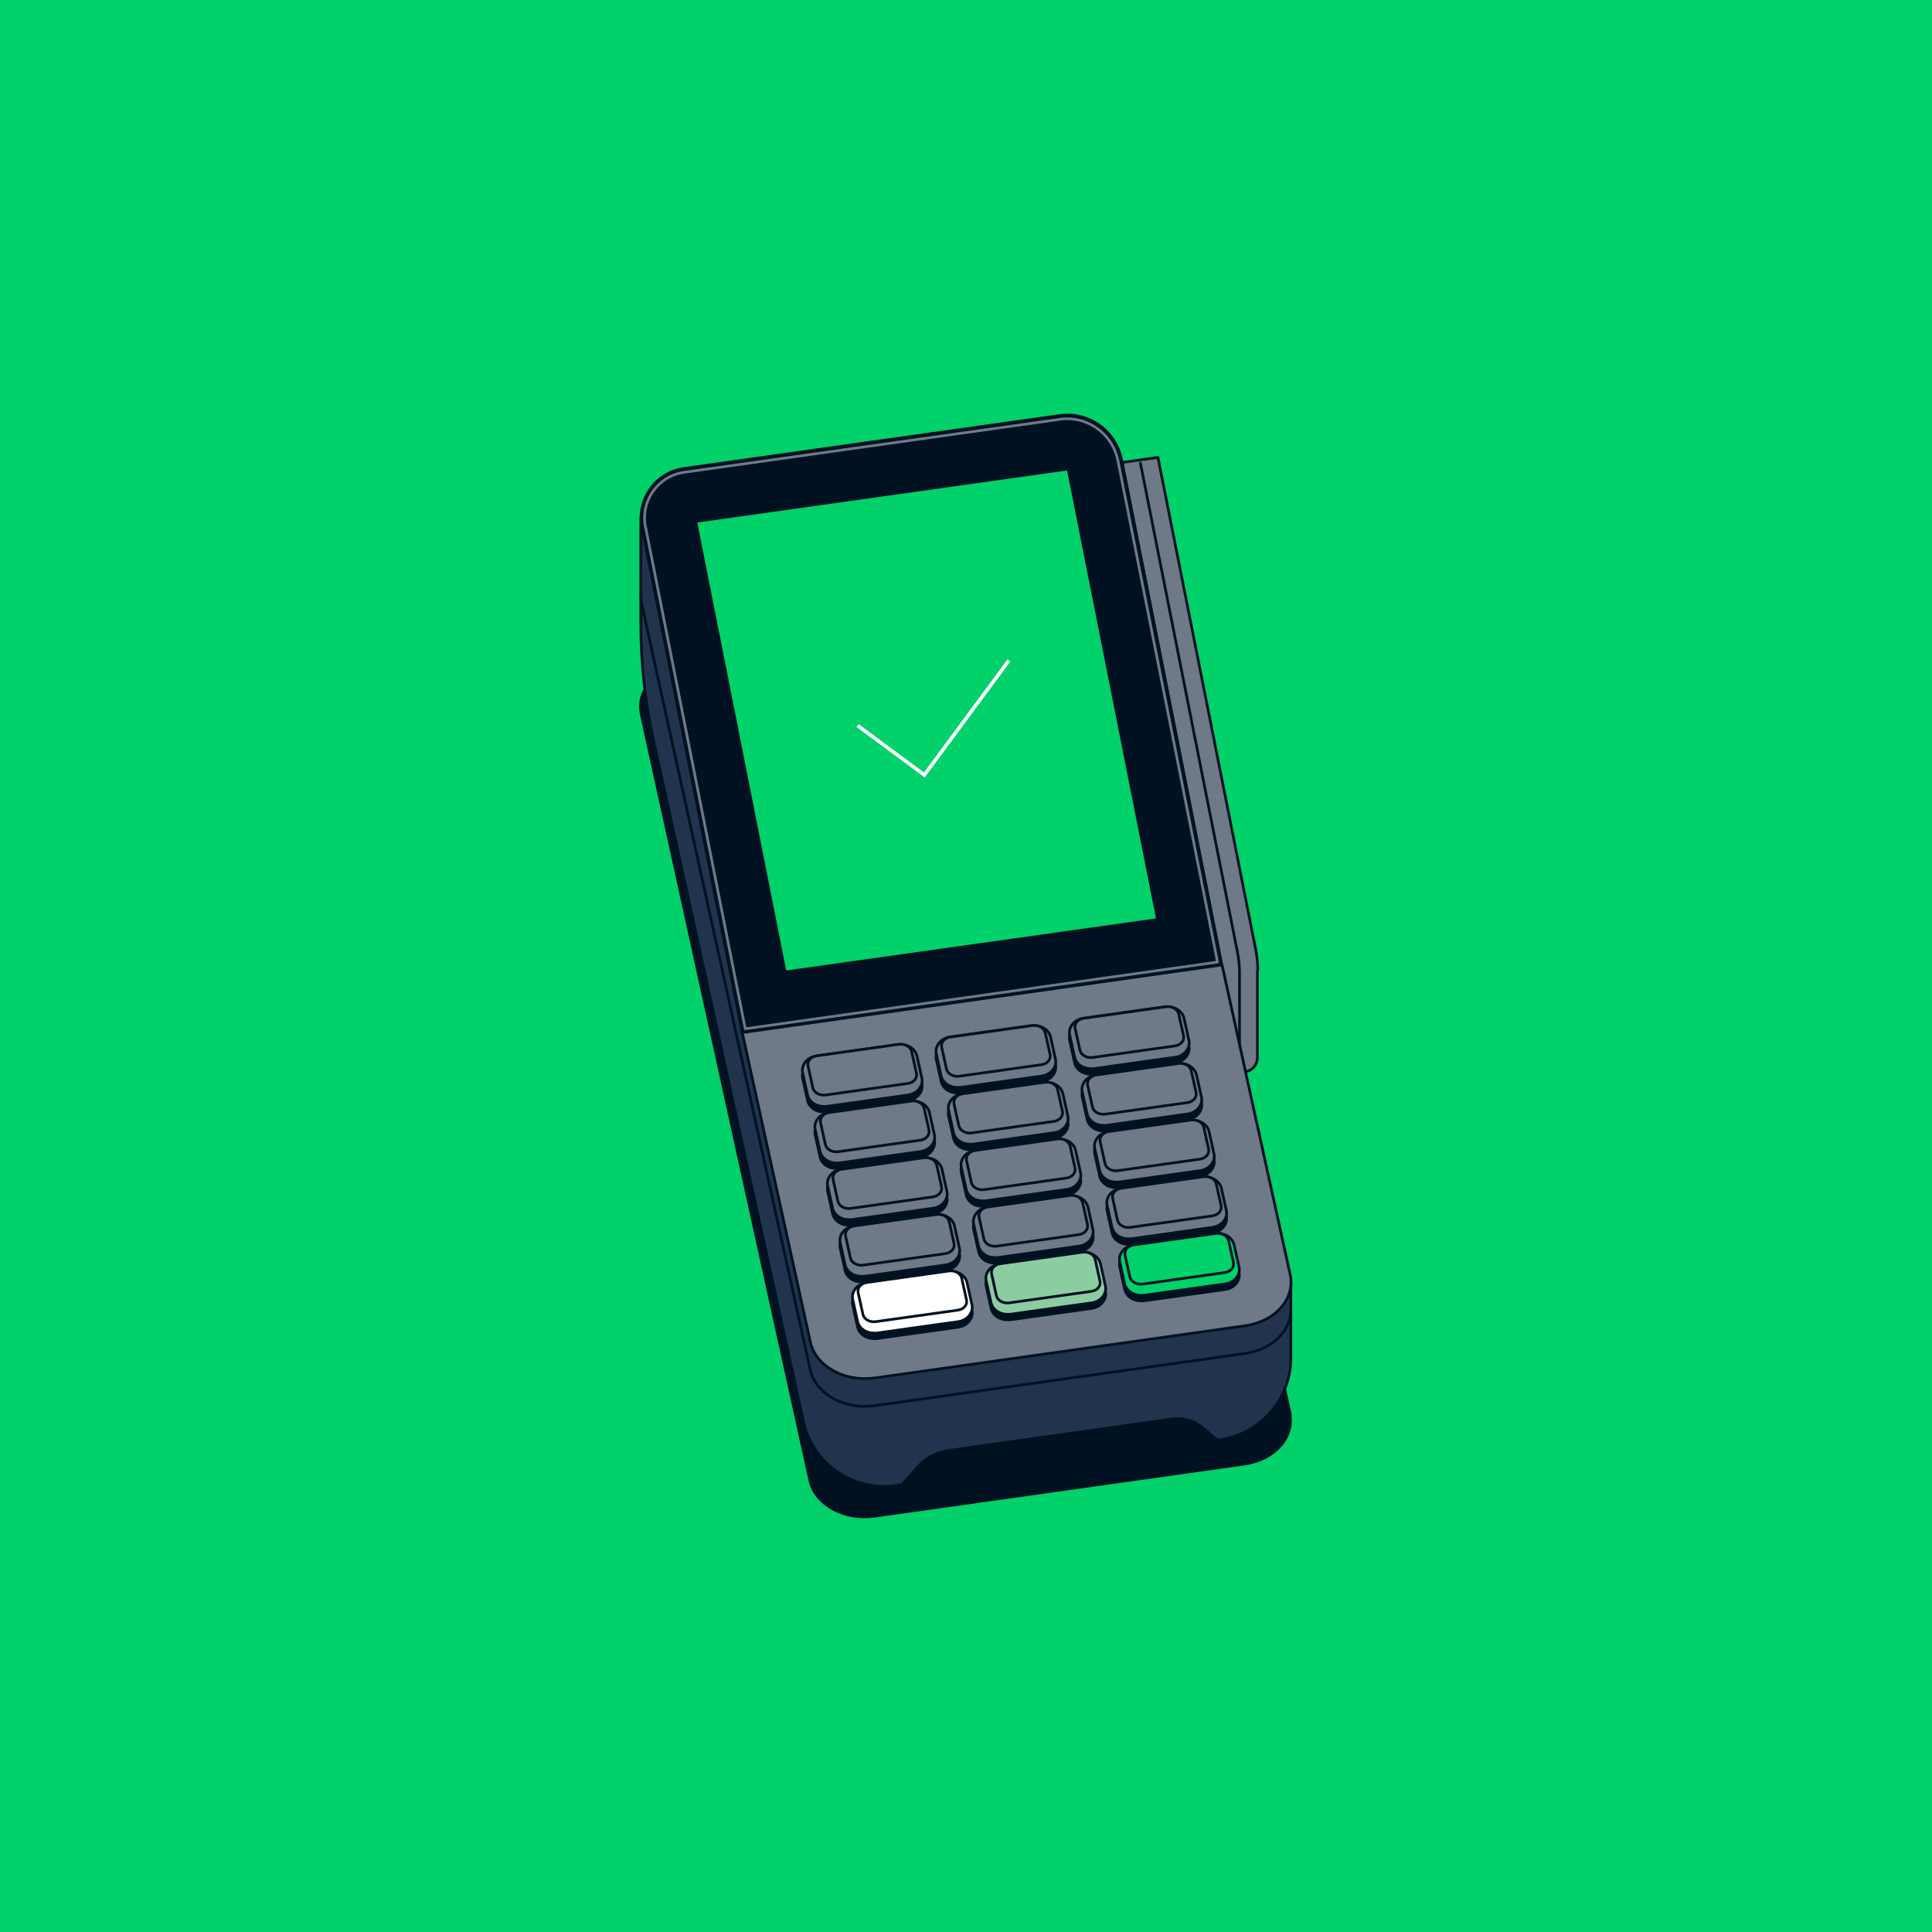
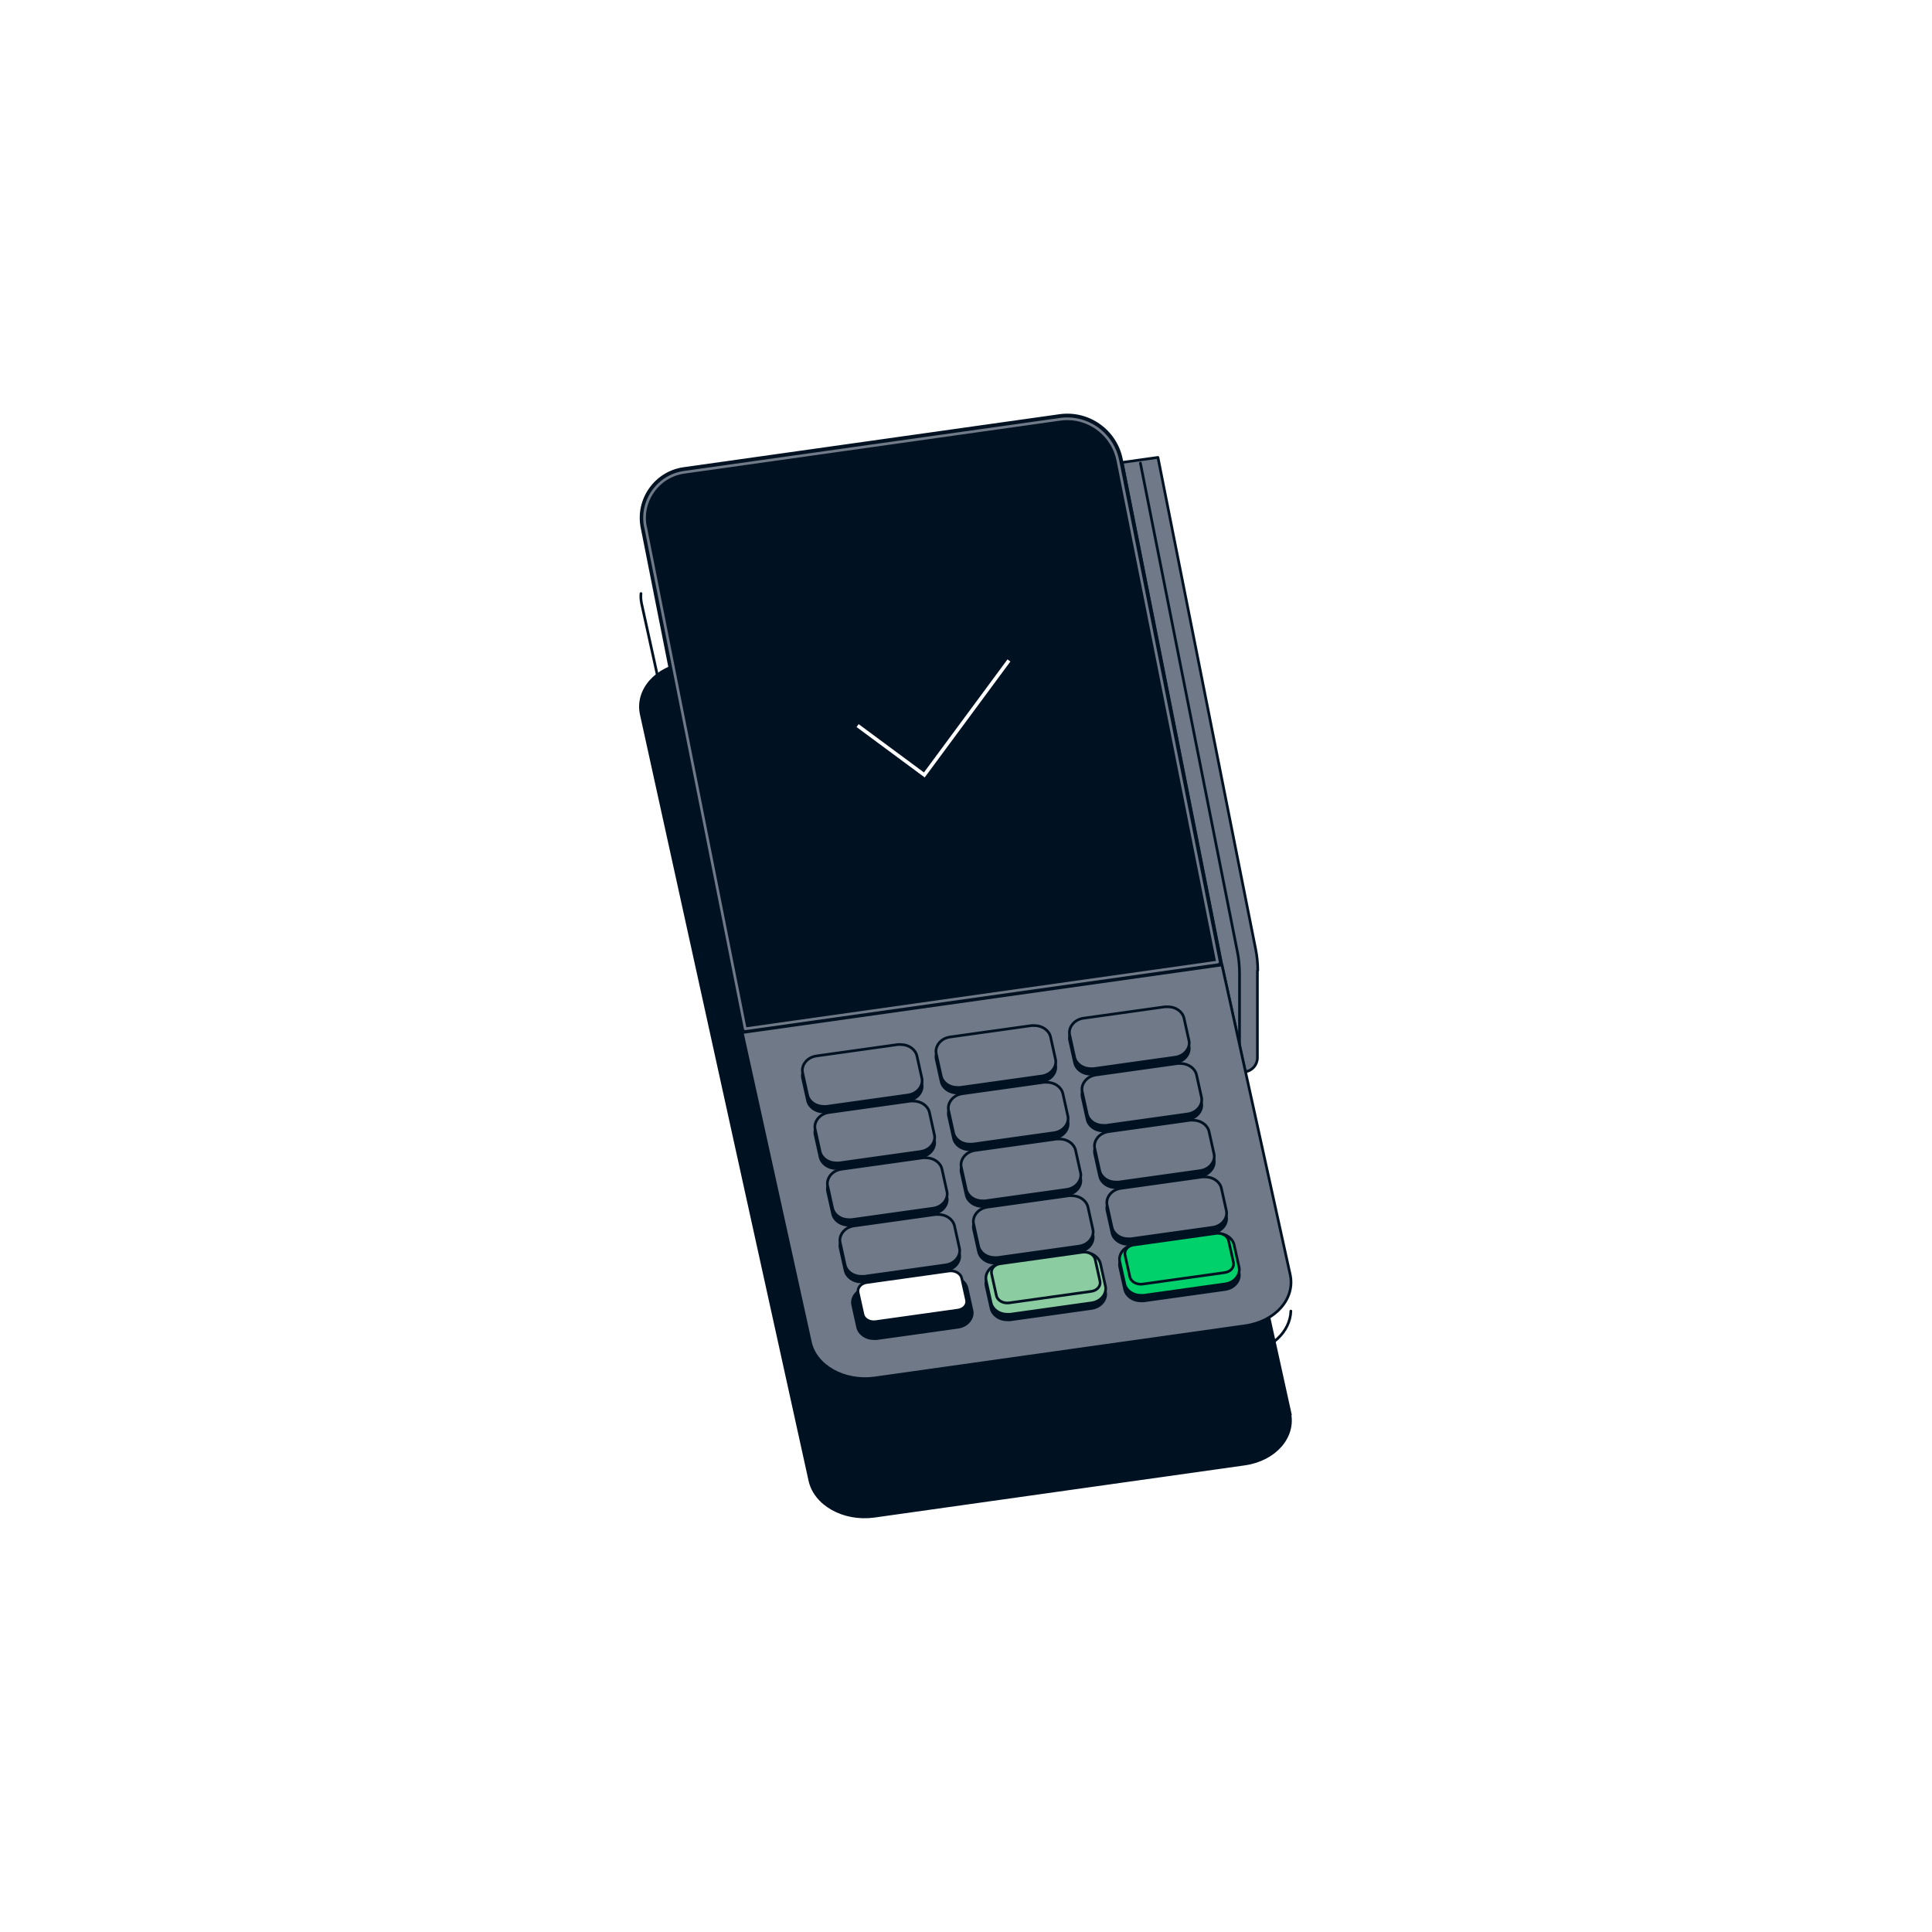
<svg xmlns="http://www.w3.org/2000/svg" version="1.1" viewBox="0 0 1080 1080">
-   <path fill="#00d16a" d="M0 0H1080V1080H0z" />
  <path fill="#6f7987" stroke="#001222" stroke-linecap="round" stroke-linejoin="round" stroke-width="1.5" d="M702.9 542.6v48.7c0 3.9-2.9 7.3-6.8 7.8L683 539.3l-55.7-280.8 10-1.4 10-1.4 54.6 274.8c.8 3.9 1.2 8 1.2 12h0Z" />
  <path fill="none" stroke="#001222" stroke-linecap="round" stroke-linejoin="round" stroke-width="1.5" d="M637.5 258.9 691.7 532c.8 3.9 1.2 8 1.2 12v50.9" />
  <path fill="#001222" stroke="#001222" stroke-linecap="round" stroke-miterlimit="10" stroke-width="1.5" d="m721.1 789.8-35.3-160.2h0l-59.1-268c-2.9-13.5-19-22.4-35.9-20.1l-207.2 29.2c-16.9 2.4-28.1 15.2-25.1 28.7l56.1 255.1h0l38.1 173c2.9 13.5 19 22.4 35.9 20.1l207.2-29.2c16.9-2.4 28.1-15.2 25.1-28.7h0Z" />
-   <path fill="#22334d" stroke="#001222" stroke-linecap="round" stroke-linejoin="round" stroke-width="1.5" d="m685.8 614.1-64.4-292.4-263.2-32.3v58.7c0 22.3 2.4 44.7 7.3 66.5L414.9 639h0l34.2 155.5c5.2 23.7 27.8 39.4 51.8 35.9l180.8-25.5c22.9-3.2 39.9-22.8 39.9-45.9v-42.4z" />
  <path fill="none" stroke="#001222" stroke-linecap="round" stroke-linejoin="round" stroke-width="1.5" d="M358.3 331.8c-.2 1.9 0 3.9.4 5.8l56.1 255.1h0l38.1 173c2.9 13.5 19 22.4 35.9 20.1L696 756.6c14.7-2.1 25.2-12.1 25.6-23.7M685.8 567.8" />
  <path fill="#001222" stroke="#001222" stroke-linecap="round" stroke-miterlimit="10" stroke-width="1.5" d="m682.9 539.4-56-282.5c-3.2-16.1-18.4-26.9-34.6-24.6l-210 29.6c-15.8 2.2-26.5 17.3-23.4 33l56 282.3L683 539.4h0Z" />
  <path fill="none" stroke="#6f7987" stroke-linecap="round" stroke-linejoin="round" stroke-width="1.5" d="M360.8 294.5c-1.4-7 .2-14.1 4.3-19.9 4.2-5.9 10.4-9.6 17.4-10.6l210-29.6c1.3-.2 2.7-.3 4.1-.3 13.7 0 25.6 9.8 28.3 23.3l55.7 280.4-264 37.3-55.7-280.4h0Z" />
-   <path fill="#00d16a" d="M389.8 292.1 596.5 263l49.7 250.4-206.7 29.1z" />
  <path fill="#6f7987" stroke="#001222" stroke-linecap="round" stroke-linejoin="round" stroke-width="1.5" d="m414.9 577.2 38.1 173c2.9 13.5 19 22.4 35.9 20.1l207.2-29.2c16.9-2.4 28.1-15.2 25.1-28.7l-38.1-173L415 577.2h0Z" />
  <path fill="#001222" stroke="#001222" stroke-linecap="round" stroke-miterlimit="10" stroke-width="1.5" d="m512.5 820.6-8.3 9.4 176.3-24.9-8-6.9c-4.7-4-11-5.9-17.2-5l-124.8 17.6c-7 1-13.4 4.4-18 9.7h0Z" />
  <path fill="#001222" stroke="#001222" stroke-linecap="round" stroke-linejoin="round" stroke-width="1.5" d="M460.5 621.6c-4.5 0-8.3-2.7-9.1-6.5l-2.7-12.2c-.5-1.9 0-4 1.2-5.7 1.4-2 3.7-3.4 6.4-3.8L502 587h1.5c4.5 0 8.3 2.7 9.1 6.5l2.7 12.2c.5 1.9 0 4-1.2 5.7-1.4 2-3.7 3.4-6.4 3.8l-45.7 6.4zM535.2 611c-4.5 0-8.3-2.7-9.1-6.5l-2.7-12.2c-.5-2 0-4 1.2-5.7 1.4-2 3.7-3.4 6.4-3.8l45.7-6.4h1.5c4.5 0 8.3 2.7 9.1 6.5l2.7 12.2c.5 1.9 0 4-1.2 5.7-1.4 2-3.7 3.4-6.4 3.8l-45.7 6.4zM609.8 600.5c-4.5 0-8.3-2.7-9.1-6.5l-2.7-12.2c-.5-1.9 0-4 1.2-5.7 1.4-2 3.7-3.4 6.4-3.8l45.7-6.4h1.5c4.5 0 8.3 2.7 9.1 6.5l2.7 12.2c.5 1.9 0 4-1.2 5.7-1.4 2-3.7 3.4-6.4 3.8l-45.7 6.4zM467.5 653.2c-4.5 0-8.3-2.7-9.1-6.5l-2.7-12.2c-.5-1.9 0-4 1.2-5.7 1.4-2 3.7-3.4 6.4-3.8l45.7-6.4h1.5c4.5 0 8.3 2.7 9.1 6.5l2.7 12.2c.5 1.9 0 4-1.2 5.7-1.4 2-3.7 3.4-6.4 3.8l-45.7 6.4zM542.1 642.7c-4.5 0-8.3-2.7-9.1-6.5l-2.7-12.2c-.5-1.9 0-4 1.2-5.7 1.4-2 3.7-3.4 6.4-3.8l45.7-6.4h1.5c4.5 0 8.3 2.7 9.1 6.5l2.7 12.2c.5 1.9 0 4-1.2 5.7-1.4 2-3.7 3.4-6.4 3.8l-45.7 6.4zM616.8 632.2c-4.5 0-8.3-2.7-9.1-6.5l-2.7-12.2c-.5-1.9 0-4 1.2-5.7 1.4-2 3.7-3.4 6.4-3.8l45.7-6.4h1.5c4.5 0 8.3 2.7 9.1 6.5l2.7 12.2c.5 1.9 0 4-1.2 5.7-1.4 2-3.7 3.4-6.4 3.8l-45.7 6.4zM474.5 684.9c-4.5 0-8.3-2.7-9.1-6.5l-2.7-12.2c-.5-1.9 0-4 1.2-5.7 1.4-2 3.7-3.4 6.4-3.8l45.7-6.4h1.5c4.5 0 8.3 2.7 9.1 6.5l2.7 12.2c.5 1.9 0 4-1.2 5.7-1.4 2-3.7 3.4-6.4 3.8l-45.7 6.4zM549.2 674.4c-4.5 0-8.3-2.7-9.1-6.5l-2.7-12.2c-.5-1.9 0-4 1.2-5.7 1.4-2 3.7-3.4 6.4-3.8l45.7-6.4h1.5c4.5 0 8.3 2.7 9.1 6.5l2.7 12.2c.5 1.9 0 4-1.2 5.7-1.4 2-3.7 3.4-6.4 3.8l-45.7 6.4zM623.8 663.9c-4.5 0-8.3-2.7-9.1-6.5l-2.7-12.2c-.5-1.9 0-4 1.2-5.7 1.4-2 3.7-3.4 6.4-3.8l45.7-6.4h1.5c4.5 0 8.3 2.7 9.1 6.5l2.7 12.2c.5 1.9 0 4-1.2 5.7-1.4 2-3.7 3.4-6.4 3.8l-45.7 6.4zM481.5 716.6c-4.5 0-8.3-2.7-9.1-6.5l-2.7-12.2c-.5-1.9 0-4 1.2-5.7 1.4-2 3.7-3.4 6.4-3.8L523 682h1.5c4.5 0 8.3 2.7 9.1 6.5l2.7 12.2c.5 1.9 0 4-1.2 5.7-1.4 2-3.7 3.4-6.4 3.8l-45.7 6.4zM556.1 706.1c-4.5 0-8.3-2.7-9.1-6.5l-2.7-12.2c-.5-1.9 0-4 1.2-5.7 1.4-2 3.7-3.4 6.4-3.8l45.7-6.4h1.5c4.5 0 8.3 2.7 9.1 6.5l2.7 12.2c.5 1.9 0 4-1.2 5.7-1.4 2-3.7 3.4-6.4 3.8l-45.7 6.4zM630.7 695.6c-4.5 0-8.3-2.7-9.1-6.5l-2.7-12.2c-.5-1.9 0-4 1.2-5.7 1.4-2 3.7-3.4 6.4-3.8l45.7-6.4h1.5c4.5 0 8.3 2.7 9.1 6.5l2.7 12.2c.5 1.9 0 4-1.2 5.7-1.4 2-3.7 3.4-6.4 3.8l-45.7 6.4z" />
  <path fill="#001222" stroke="#001222" stroke-linecap="round" stroke-miterlimit="10" stroke-width="1.5" d="M488.5 748.3c-4.5 0-8.3-2.7-9.1-6.5l-2.7-12.2c-.5-1.9 0-4 1.2-5.7 1.4-2 3.7-3.4 6.4-3.8l45.7-6.4h1.5c4.5 0 8.3 2.7 9.1 6.5l2.7 12.2c.5 1.9 0 4-1.2 5.7-1.4 2-3.7 3.4-6.4 3.8l-45.7 6.4zM563.1 737.8c-4.5 0-8.3-2.7-9.1-6.5l-2.7-12.2c-.5-1.9 0-4 1.2-5.7 1.4-2 3.7-3.4 6.4-3.8l45.7-6.4h1.5c4.5 0 8.3 2.7 9.1 6.5l2.7 12.2c.5 1.9 0 4-1.2 5.7-1.4 2-3.7 3.4-6.4 3.8l-45.7 6.4h-1.5zM637.8 727.2c-4.5 0-8.3-2.7-9.1-6.5l-2.7-12.2c-.5-1.9 0-4 1.2-5.7 1.4-2 3.7-3.4 6.4-3.8l45.7-6.4h1.5c4.5 0 8.3 2.7 9.1 6.5l2.7 12.2c.5 1.9 0 4-1.2 5.7-1.4 2-3.7 3.4-6.4 3.8l-45.7 6.4h-1.5z" />
  <path fill="#6f7987" stroke="#001222" stroke-linecap="round" stroke-linejoin="round" stroke-width="1.5" d="M460.5 618.5c-4.5 0-8.3-2.7-9.1-6.5l-2.7-12.2c-.5-1.9 0-4 1.2-5.7 1.4-2 3.7-3.4 6.4-3.8l45.7-6.4h1.5c4.5 0 8.3 2.7 9.1 6.5l2.7 12.2c.5 1.9 0 4-1.2 5.7-1.4 2-3.7 3.4-6.4 3.8l-45.7 6.4zM535.2 607.9c-4.5 0-8.3-2.7-9.1-6.5l-2.7-12.2c-.5-1.9 0-4 1.2-5.7 1.4-2 3.7-3.4 6.4-3.8l45.7-6.4h1.5c4.5 0 8.3 2.7 9.1 6.5L590 592c.5 1.9 0 4-1.2 5.7-1.4 2-3.7 3.4-6.4 3.8l-45.7 6.4zM609.8 597.4c-4.5 0-8.3-2.7-9.1-6.5l-2.7-12.2c-.5-1.9 0-4 1.2-5.7 1.4-2 3.7-3.4 6.4-3.8l45.7-6.4h1.5c4.5 0 8.3 2.7 9.1 6.5l2.7 12.2c.5 1.9 0 4-1.2 5.7-1.4 2-3.7 3.4-6.4 3.8l-45.7 6.4zM467.5 650.1c-4.5 0-8.3-2.7-9.1-6.5l-2.7-12.2c-.5-1.9 0-4 1.2-5.7 1.4-2 3.7-3.4 6.4-3.8l45.7-6.4h1.5c4.5 0 8.3 2.7 9.1 6.5l2.7 12.2c.5 1.9 0 4-1.2 5.7-1.4 2-3.7 3.4-6.4 3.8l-45.7 6.4zM542.1 639.6c-4.5 0-8.3-2.7-9.1-6.5l-2.7-12.2c-.5-1.9 0-4 1.2-5.7 1.4-2 3.7-3.4 6.4-3.8l45.7-6.4h1.5c4.5 0 8.3 2.7 9.1 6.5l2.7 12.2c.5 1.9 0 4-1.2 5.7-1.4 2-3.7 3.4-6.4 3.8l-45.7 6.4zM616.8 629.1c-4.5 0-8.3-2.7-9.1-6.5l-2.7-12.2c-.5-1.9 0-4 1.2-5.7 1.4-2 3.7-3.4 6.4-3.8l45.7-6.4h1.5c4.5 0 8.3 2.7 9.1 6.5l2.7 12.2c.5 1.9 0 4-1.2 5.7-1.4 2-3.7 3.4-6.4 3.8l-45.7 6.4zM474.5 681.8c-4.5 0-8.3-2.7-9.1-6.5l-2.7-12.2c-.5-1.9 0-4 1.2-5.7 1.4-2 3.7-3.4 6.4-3.8l45.7-6.4h1.5c4.5 0 8.3 2.7 9.1 6.5l2.7 12.2c.5 1.9 0 4-1.2 5.7-1.4 2-3.7 3.4-6.4 3.8l-45.7 6.4zM549.2 671.3c-4.5 0-8.3-2.7-9.1-6.5l-2.7-12.2c-.5-1.9 0-4 1.2-5.7 1.4-2 3.7-3.4 6.4-3.8l45.7-6.4h1.5c4.5 0 8.3 2.7 9.1 6.5l2.7 12.2c.5 1.9 0 4-1.2 5.7-1.4 2-3.7 3.4-6.4 3.8l-45.7 6.4zM623.8 660.8c-4.5 0-8.3-2.7-9.1-6.5l-2.7-12.2c-.5-1.9 0-4 1.2-5.7 1.4-2 3.7-3.4 6.4-3.8l45.7-6.4h1.5c4.5 0 8.3 2.7 9.1 6.5l2.7 12.2c.5 2 0 4-1.2 5.7-1.4 2-3.7 3.4-6.4 3.8l-45.7 6.4zM481.5 713.5c-4.5 0-8.3-2.7-9.1-6.5l-2.7-12.2c-.5-1.9 0-4 1.2-5.7 1.4-2 3.7-3.4 6.4-3.8l45.7-6.4h1.5c4.5 0 8.3 2.7 9.1 6.5l2.7 12.2c.5 1.9 0 4-1.2 5.7-1.4 2-3.7 3.4-6.4 3.8l-45.7 6.4zM556.1 703c-4.5 0-8.3-2.7-9.1-6.5l-2.7-12.2c-.5-1.9 0-4 1.2-5.7 1.4-2 3.7-3.4 6.4-3.8l45.7-6.4h1.5c4.5 0 8.3 2.7 9.1 6.5l2.7 12.2c.5 1.9 0 4-1.2 5.7-1.4 2-3.7 3.4-6.4 3.8l-45.7 6.4zM630.7 692.5c-4.5 0-8.3-2.7-9.1-6.5l-2.7-12.2c-.5-1.9 0-4 1.2-5.7 1.4-2 3.7-3.4 6.4-3.8l45.7-6.4h1.5c4.5 0 8.3 2.7 9.1 6.5l2.7 12.2c.5 1.9 0 4-1.2 5.7-1.4 2-3.7 3.4-6.4 3.8l-45.7 6.4z" />
-   <path fill="#fff" stroke="#001222" stroke-linecap="round" stroke-miterlimit="10" stroke-width="1.5" d="M488.5 745.2c-4.5 0-8.3-2.7-9.1-6.5l-2.7-12.2c-.5-1.9 0-4 1.2-5.7 1.4-2 3.7-3.4 6.4-3.8l45.7-6.4h1.5c4.5 0 8.3 2.7 9.1 6.5l2.7 12.2c.5 1.9 0 4-1.2 5.7-1.4 2-3.7 3.4-6.4 3.8l-45.7 6.4z" />
  <path fill="#8ccca1" stroke="#001222" stroke-linecap="round" stroke-miterlimit="10" stroke-width="1.5" d="M563.1 734.7c-4.5 0-8.3-2.7-9.1-6.5l-2.7-12.2c-.5-1.9 0-4 1.2-5.7 1.4-2 3.7-3.4 6.4-3.8l45.7-6.4h1.5c4.5 0 8.3 2.7 9.1 6.5l2.7 12.2c.5 1.9 0 4-1.2 5.7-1.4 2-3.7 3.4-6.4 3.8l-45.7 6.4h-1.5z" />
  <path fill="#00d16a" stroke="#001222" stroke-linecap="round" stroke-miterlimit="10" stroke-width="1.5" d="M637.8 724.1c-4.5 0-8.3-2.7-9.1-6.5l-2.7-12.2c-.5-1.9 0-4 1.2-5.7 1.4-2 3.7-3.4 6.4-3.8l45.7-6.4h1.5c4.5 0 8.3 2.7 9.1 6.5l2.7 12.2c.5 1.9 0 4-1.2 5.7-1.4 2-3.7 3.4-6.4 3.8l-45.7 6.4h-1.5z" />
-   <path fill="#6f7987" stroke="#001222" stroke-linecap="round" stroke-linejoin="round" stroke-width="1.5" d="m507.3 605.7-45.7 6.4c-3.4.5-6.6-1.3-7.2-4l-2.7-12.2c-.6-2.7 1.6-5.3 5-5.7l45.7-6.4c3.4-.5 6.6 1.3 7.2 4l2.7 12.2c.6 2.7-1.6 5.3-5 5.7M582 595.2l-45.7 6.4c-3.4.5-6.6-1.3-7.2-4l-2.7-12.2c-.6-2.7 1.6-5.3 5-5.7l45.7-6.4c3.4-.5 6.6 1.3 7.2 4l2.7 12.2c.6 2.7-1.6 5.3-5 5.7M656.6 584.7l-45.7 6.4c-3.4.5-6.6-1.3-7.2-4l-2.7-12.2c-.6-2.7 1.6-5.3 5-5.7l45.7-6.4c3.4-.5 6.6 1.3 7.2 4l2.7 12.2c.6 2.7-1.6 5.3-5 5.7M514.3 637.4l-45.7 6.4c-3.4.5-6.6-1.3-7.2-4l-2.7-12.2c-.6-2.7 1.6-5.3 5-5.7l45.7-6.4c3.4-.5 6.6 1.3 7.2 4l2.7 12.2c.6 2.7-1.6 5.3-5 5.7M588.9 626.9l-45.7 6.4c-3.4.5-6.6-1.3-7.2-4l-2.7-12.2c-.6-2.7 1.6-5.3 5-5.7L584 605c3.4-.5 6.6 1.3 7.2 4l2.7 12.2c.6 2.7-1.6 5.3-5 5.7M663.6 616.4l-45.7 6.4c-3.4.5-6.6-1.3-7.2-4l-2.7-12.2c-.6-2.7 1.6-5.3 5-5.7l45.7-6.4c3.4-.5 6.6 1.3 7.2 4l2.7 12.2c.6 2.7-1.6 5.3-5 5.7M521.3 669.1l-45.7 6.4c-3.4.5-6.6-1.3-7.2-4l-2.7-12.2c-.6-2.7 1.6-5.3 5-5.7l45.7-6.4c3.4-.5 6.6 1.3 7.2 4l2.7 12.2c.6 2.7-1.6 5.3-5 5.7M595.9 658.6l-45.7 6.4c-3.4.5-6.6-1.3-7.2-4l-2.7-12.2c-.6-2.7 1.6-5.3 5-5.7l45.7-6.4c3.4-.5 6.6 1.3 7.2 4l2.7 12.2c.6 2.7-1.6 5.3-5 5.7M670.6 648l-45.7 6.4c-3.4.5-6.6-1.3-7.2-4l-2.7-12.2c-.6-2.7 1.6-5.3 5-5.7l45.7-6.4c3.4-.5 6.6 1.3 7.2 4l2.7 12.2c.6 2.7-1.6 5.3-5 5.7M528.3 700.8l-45.7 6.4c-3.4.5-6.6-1.3-7.2-4l-2.7-12.2c-.6-2.7 1.6-5.3 5-5.7l45.7-6.4c3.4-.5 6.6 1.3 7.2 4l2.7 12.2c.6 2.7-1.6 5.3-5 5.7M602.9 690.2l-45.7 6.4c-3.4.5-6.6-1.3-7.2-4l-2.7-12.2c-.6-2.7 1.6-5.3 5-5.7l45.7-6.4c3.4-.5 6.6 1.3 7.2 4l2.7 12.2c.6 2.7-1.6 5.3-5 5.7M677.6 679.7l-45.7 6.4c-3.4.5-6.6-1.3-7.2-4l-2.7-12.2c-.6-2.7 1.6-5.3 5-5.7l45.7-6.4c3.4-.5 6.6 1.3 7.2 4l2.7 12.2c.6 2.7-1.6 5.3-5 5.7" />
  <path fill="#fff" stroke="#001222" stroke-linecap="round" stroke-miterlimit="10" stroke-width="1.5" d="m535.3 732.4-45.7 6.4c-3.4.5-6.6-1.3-7.2-4l-2.7-12.2c-.6-2.7 1.6-5.3 5-5.7l45.7-6.4c3.4-.5 6.6 1.3 7.2 4l2.7 12.2c.6 2.7-1.6 5.3-5 5.7Z" />
  <path fill="#8ccca1" stroke="#001222" stroke-linecap="round" stroke-miterlimit="10" stroke-width="1.5" d="m609.9 721.9-45.7 6.4c-3.4.5-6.6-1.3-7.2-4l-2.7-12.2c-.6-2.7 1.6-5.3 5-5.7L605 700c3.4-.5 6.6 1.3 7.2 4l2.7 12.2c.6 2.7-1.6 5.3-5 5.7Z" />
  <path fill="#00d16a" stroke="#001222" stroke-linecap="round" stroke-miterlimit="10" stroke-width="1.5" d="m684.5 711.4-45.7 6.4c-3.4.5-6.6-1.3-7.2-4l-2.7-12.2c-.6-2.7 1.6-5.3 5-5.7l45.7-6.4c3.4-.5 6.6 1.3 7.2 4l2.7 12.2c.6 2.7-1.6 5.3-5 5.7Z" />
  <path fill="none" stroke="#fff" stroke-miterlimit="10" stroke-width="2" d="M479.4 405.6 516.7 433.2 564 369.2" />
</svg>